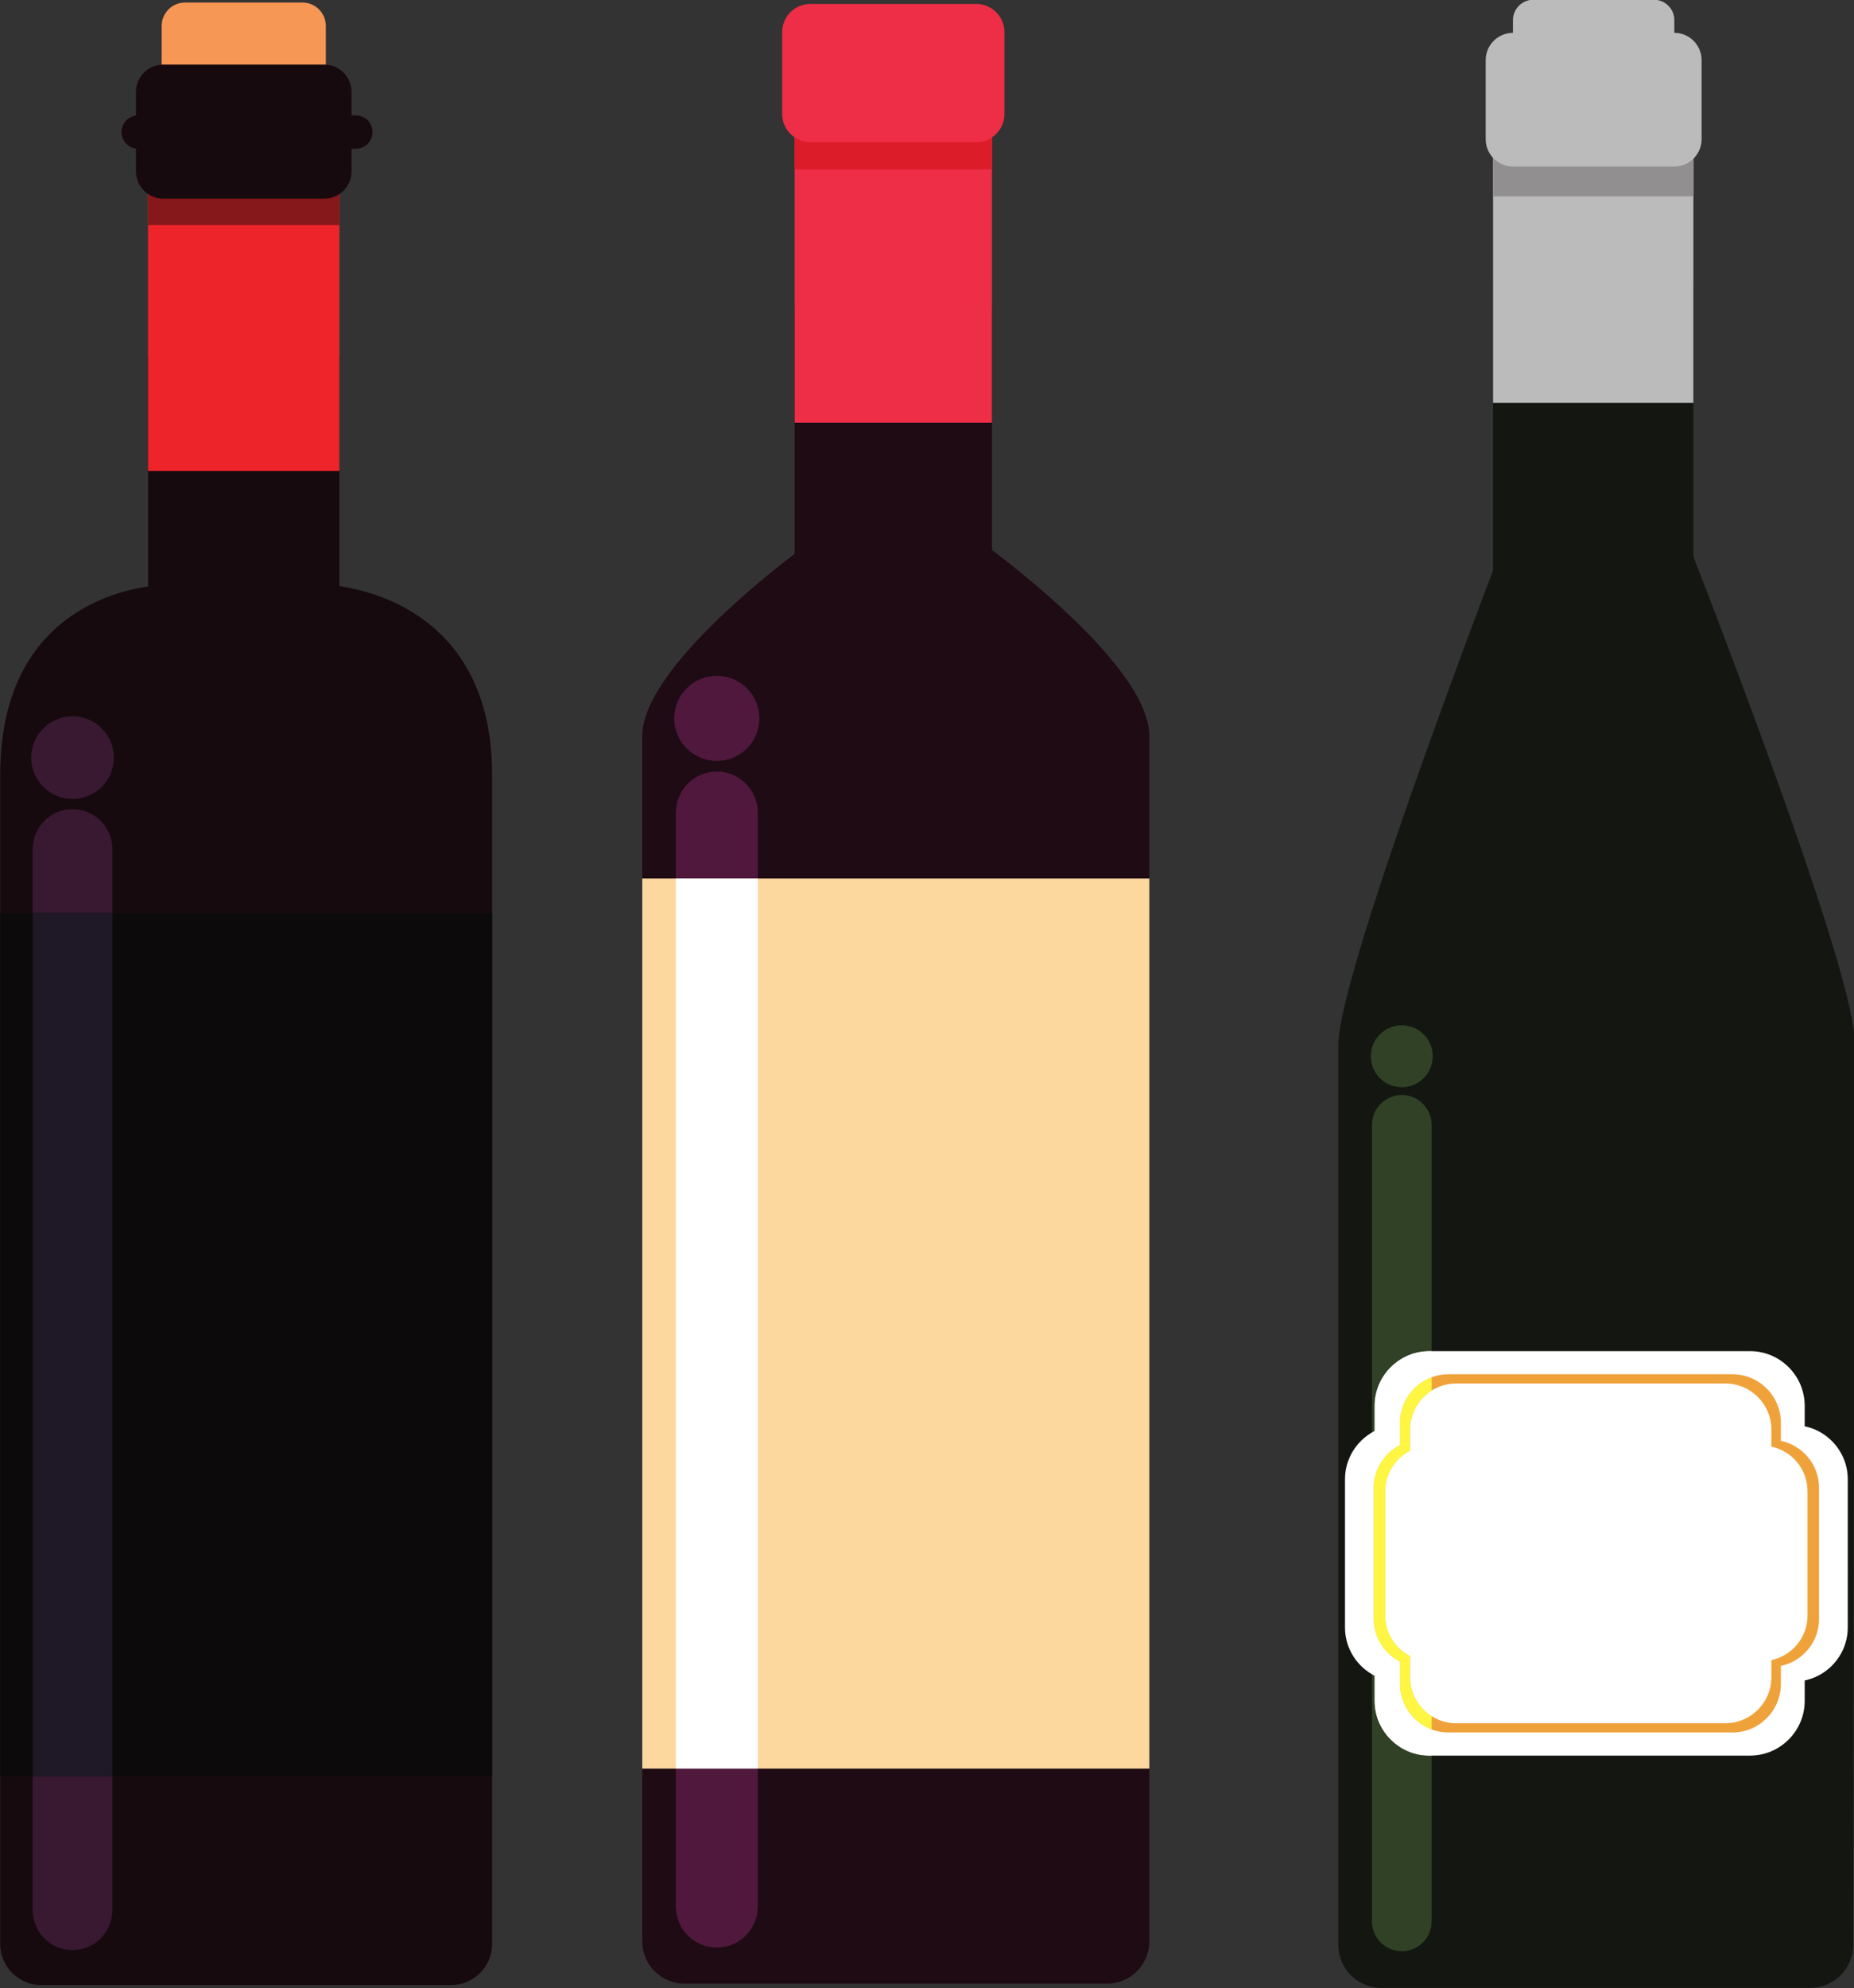
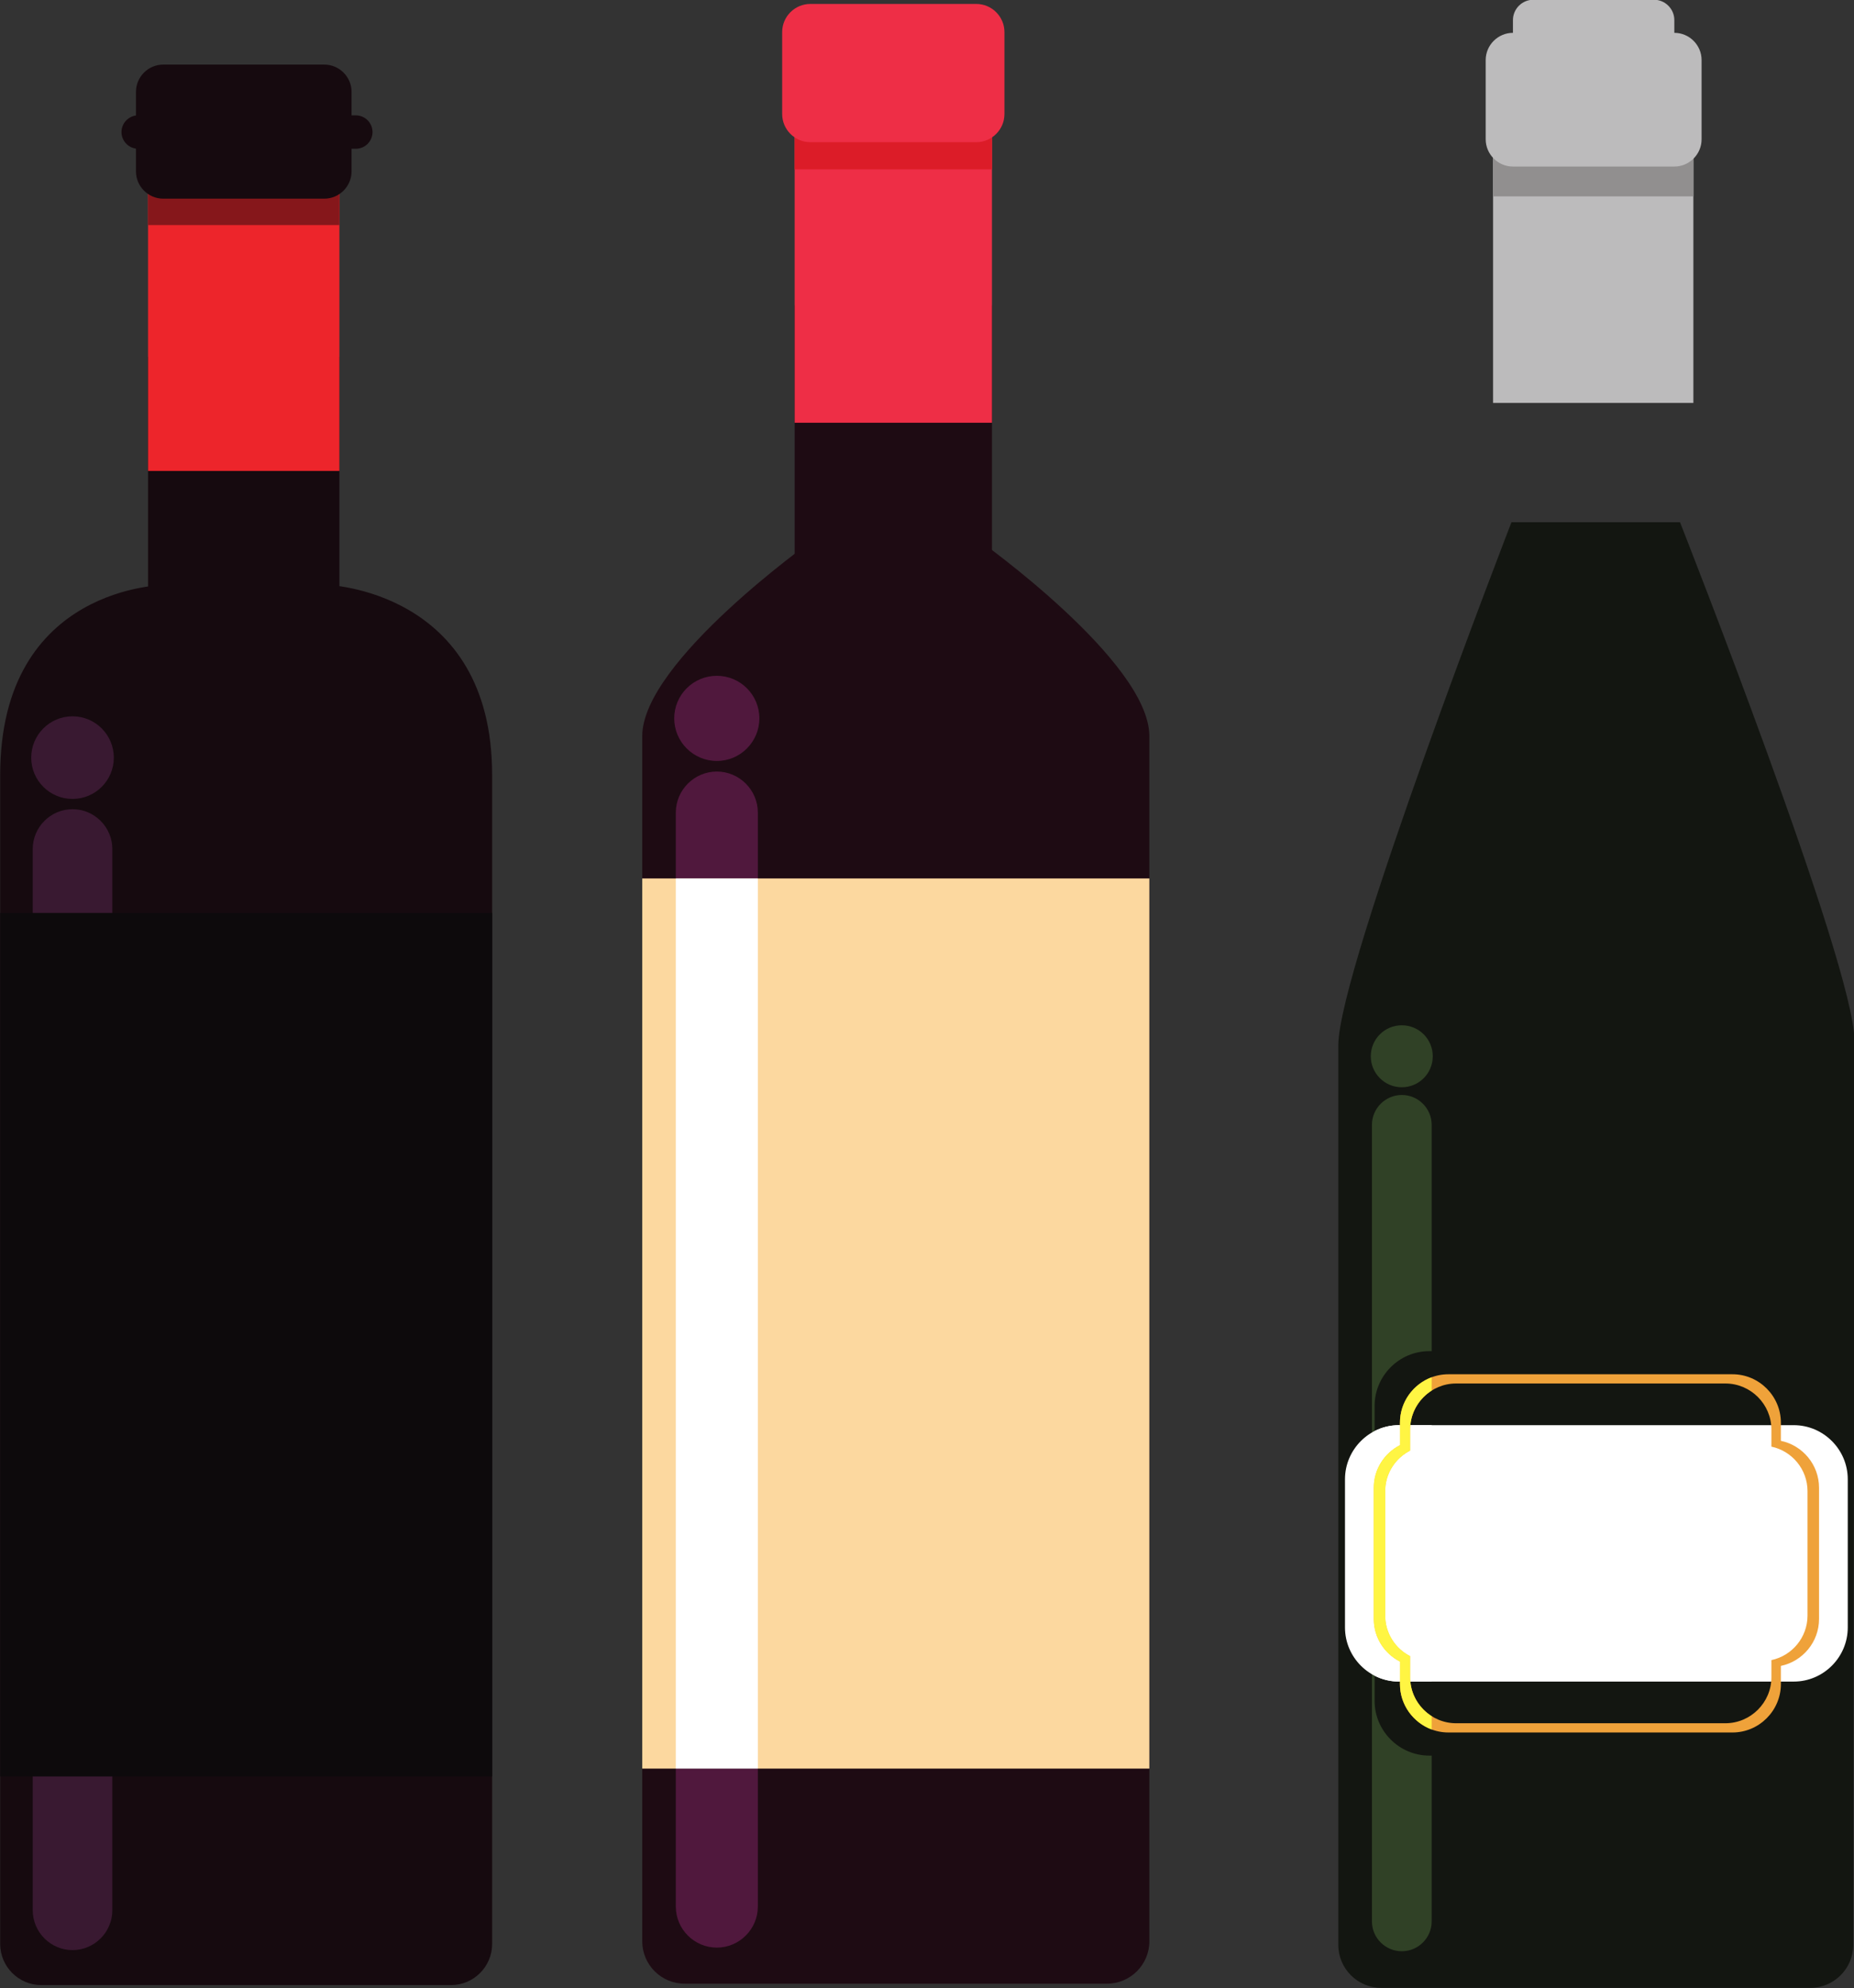
<svg xmlns="http://www.w3.org/2000/svg" height="312.1" preserveAspectRatio="xMidYMid meet" version="1.1" viewBox="67.0 56.6 291.1 312.1" width="291.1" zoomAndPan="magnify">
  <rect x="67.0" y="56.6" width="291.1" height="312.1" fill="#333333" stroke="none" />
  <g id="surface1">
    <g>
      <path d="m222.75 155.46h-30.98v-50.94h30.98v50.94" fill="#1e0b13" />
    </g>
    <g>
      <path d="m222.75 122.96h-30.98v-48.991h30.98v48.991" fill="#ee2e46" />
    </g>
    <g>
      <path d="m222.75 83.188h-30.98v-13.473h30.98v13.473" fill="#dc1c28" />
    </g>
    <g>
      <path d="m220.68 141.41h-26.06s-26.78 19.03-26.78 30.73v8.69 180.51c0 3.66 2.98 6.64 6.64 6.64h66.34c3.65 0 6.64-2.98 6.64-6.64v-180.51-8.69c0-11.7-26.78-30.73-26.78-30.73" fill="#1e0b13" />
    </g>
    <g>
      <path d="m220.29 78.918h-26.06c-2.43 0-4.42-1.988-4.42-4.414v-12.871c0-2.43 1.99-4.414 4.42-4.414h26.06c2.43 0 4.42 1.984 4.42 4.414v12.871c0 2.426-1.99 4.414-4.42 4.414" fill="#ee2e46" />
    </g>
    <g>
      <path d="m167.84 334.22h79.62v-139.73h-79.62z" fill="#fcd89f" />
    </g>
    <g>
      <path d="m179.55 362.32c-3.54 0-6.44-2.9-6.44-6.44v-21.66h12.88v21.66c0 3.54-2.9 6.44-6.44 6.44m6.44-167.83h-12.88v-10.34c0-3.54 2.9-6.44 6.44-6.44s6.44 2.9 6.44 6.44v10.34" fill="#50183d" />
    </g>
    <g>
      <path d="m173.11 334.22h12.88v-139.73h-12.88z" fill="#fff" />
    </g>
    <g>
      <path d="m179.55 176.05c-3.69 0-6.69-3-6.69-6.69s3-6.68 6.69-6.68 6.68 2.99 6.68 6.68-2.99 6.69-6.68 6.69" fill="#50183d" />
    </g>
    <g>
-       <path d="m114.49 56.996h-18.443c-2.016 0-3.664 1.652-3.664 3.664v12.152c0 2.016 1.648 3.665 3.664 3.665h18.443c2.02 0 3.67-1.649 3.67-3.665v-12.152c0-2.012-1.65-3.664-3.67-3.664" fill="#f79755" />
-     </g>
+       </g>
    <g>
      <path d="m120.29 162.04h-30.044v-49.41h30.044v49.41" fill="#160a0f" />
    </g>
    <g>
      <path d="m120.29 130.52h-30.044v-47.536h30.044v47.536" fill="#ed252b" />
    </g>
    <g>
      <path d="m120.29 91.93h-30.044v-13.071h30.044v13.071" fill="#86171b" />
    </g>
    <g>
      <path d="m118.29 148.41h-25.278s-25.981 0-25.981 29.81v8.43 175.11c0 3.54 2.895 6.44 6.438 6.44h64.361c3.54 0 6.44-2.9 6.44-6.44v-175.11-8.43c0-29.07-25.98-29.81-25.98-29.81" fill="#160a0f" />
    </g>
    <g>
      <path d="m117.91 87.785h-25.281c-2.356 0-4.281-1.926-4.281-4.281v-12.484c0-2.356 1.925-4.282 4.281-4.282h25.281c2.36 0 4.29 1.926 4.29 4.282v12.484c0 2.355-1.93 4.281-4.29 4.281" fill="#160a0f" />
    </g>
    <g>
      <path d="m67.031 335.45h77.239v-135.55h-77.239z" fill="#0d0a0c" />
    </g>
    <g>
      <path d="m78.387 362.71c-3.434 0-6.246-2.81-6.246-6.25v-21.01h12.496v21.01c0 3.44-2.813 6.25-6.25 6.25m6.25-162.81h-12.496v-10.03c0-3.44 2.812-6.25 6.246-6.25 3.437 0 6.25 2.81 6.25 6.25v10.03" fill="#391931" />
    </g>
    <g>
-       <path d="m72.141 335.45h12.496v-135.55h-12.496z" fill="#1f1826" />
-     </g>
+       </g>
    <g>
      <path d="m78.387 182.01c-3.582 0-6.485-2.9-6.485-6.48s2.903-6.49 6.485-6.49 6.484 2.91 6.484 6.49-2.902 6.48-6.484 6.48" fill="#391931" />
    </g>
    <g>
      <path d="m122.87 79.953h-34.171c-1.445 0-2.625-1.18-2.625-2.625 0-1.441 1.18-2.621 2.625-2.621h34.171c1.44 0 2.62 1.18 2.62 2.621 0 1.445-1.18 2.625-2.62 2.625" fill="#160a0f" />
    </g>
    <g>
-       <path d="m332.88 152.84h-31.45v-51.72h31.45v51.72" fill="#131611" />
-     </g>
+       </g>
    <g>
      <path d="m330.78 138.57h-26.46s-27.19 70.2-27.19 82.09v8.82 132.42c0 3.71 3.03 6.74 6.74 6.74h67.37c3.71 0 6.74-3.03 6.74-6.74l0.19-124.88v-8.27-8.82c0-11.89-27.39-81.36-27.39-81.36" fill="#131611" />
    </g>
    <g>
-       <path d="m341.78 332.18h-50.36c-4.72 0-8.59-3.86-8.59-8.59v-46.31c0-4.73 3.87-8.59 8.59-8.59h50.36c4.72 0 8.58 3.86 8.58 8.59v46.31c0 4.73-3.86 8.59-8.58 8.59" fill="#fff" />
-     </g>
+       </g>
    <g>
      <path d="m348.64 320.56h-61.98c-4.66 0-8.48-3.82-8.48-8.49v-23.27c0-4.67 3.82-8.49 8.48-8.49h61.98c4.66 0 8.48 3.82 8.48 8.49v23.27c0 4.67-3.82 8.49-8.48 8.49" fill="#fff" />
    </g>
    <g>
      <path d="m350.8 310.21c0 3.42-2.44 6.3-5.67 6.98v2.7c0 3.96-3.25 7.21-7.22 7.21h-42.29c-3.97 0-7.21-3.25-7.21-7.21v-3.33c-2.32-1.18-3.91-3.59-3.91-6.35v-19.55c0-2.76 1.59-5.16 3.91-6.35v-3.33c0-3.96 3.24-7.21 7.21-7.21h42.29c3.97 0 7.22 3.25 7.22 7.21v2.7c3.23 0.68 5.67 3.56 5.67 6.98v19.55m-4.18-27.44v-2.84c0-4.19-3.42-7.61-7.6-7.61h-44.6c-4.19 0-7.61 3.42-7.61 7.61v3.51c-2.43 1.24-4.12 3.77-4.12 6.69v20.61c0 2.92 1.69 5.45 4.12 6.69v3.52c0 4.18 3.42 7.6 7.61 7.6h44.6c4.18 0 7.6-3.42 7.6-7.6v-2.85c3.41-0.71 5.99-3.75 5.99-7.36v-20.61c0-3.61-2.58-6.65-5.99-7.36" fill="#efa23a" />
    </g>
    <g>
      <path d="m332.88 119.85h-31.45v-49.756h31.45v49.756" fill="#bcbbbc" />
    </g>
    <g>
      <path d="m332.88 87.426h-31.45v-15.18h31.45v15.18" fill="#918f8f" />
    </g>
    <g>
      <path d="m329.89 82.742h-25.34c-2.35 0-4.28-1.926-4.28-4.281v-12.43c0-2.351 1.93-4.277 4.28-4.277h25.34c2.36 0 4.28 1.926 4.28 4.277v12.43c0 2.355-1.92 4.281-4.28 4.281" fill="#bcbbbc" />
    </g>
    <g>
      <path d="m326.69 72.246h-18.94c-1.76 0-3.2-1.437-3.2-3.199v-9.289c0-1.762 1.44-3.199 3.2-3.199h18.94c1.76 0 3.2 1.437 3.2 3.199v9.289c0 1.762-1.44 3.199-3.2 3.199" fill="#bcbbbc" />
    </g>
    <g>
      <path d="m287.1 362.89c-2.58 0-4.69-2.1-4.69-4.68v-38.8c0.14 0.08 0.28 0.16 0.42 0.23v3.95c0 4.73 3.87 8.59 8.59 8.59h0.37v26.03c0 2.58-2.11 4.68-4.69 4.68m-4.69-81.43v-48.29c0-2.58 2.11-4.69 4.69-4.69s4.69 2.11 4.69 4.69v35.52h-0.37c-4.72 0-8.59 3.86-8.59 8.59v3.95c-0.14 0.07-0.28 0.15-0.42 0.23" fill="#304126" />
    </g>
    <g>
-       <path d="m291.79 332.18h-0.37c-4.72 0-8.59-3.86-8.59-8.59v-3.95c1.15 0.59 2.46 0.92 3.83 0.92h0.15v0.39c0 3.25 2.08 6.05 4.98 7.13v4.1m0-6.19c-1.85-1.17-3.14-3.15-3.35-5.43h3.35v5.43m-8.96-44.76v-3.95c0-4.73 3.87-8.59 8.59-8.59h0.37v4.1c-2.9 1.08-4.98 3.87-4.98 7.14v0.38h-0.15c-1.37 0-2.68 0.33-3.83 0.92m8.96-0.92h-3.35c0.21-2.28 1.5-4.26 3.35-5.43v5.43" fill="#fff" />
-     </g>
+       </g>
    <g>
      <path d="m291.79 320.56h-3.35c-0.03-0.22-0.03-0.45-0.03-0.67v-3.33c-2.32-1.18-3.91-3.59-3.91-6.35v-19.55c0-2.76 1.59-5.16 3.91-6.35v-3.33c0-0.22 0-0.45 0.03-0.67h3.35v40.25m-4.98 0h-0.15c-1.37 0-2.68-0.33-3.83-0.92-0.14-0.07-0.28-0.15-0.42-0.23v-37.95c0.14-0.08 0.28-0.16 0.42-0.23 1.15-0.59 2.46-0.92 3.83-0.92h0.15v3.13c-2.43 1.24-4.12 3.77-4.12 6.69v20.61c0 2.92 1.69 5.45 4.12 6.69v3.13" fill="#fff" />
    </g>
    <g>
      <path d="m291.79 328.08c-2.9-1.08-4.98-3.88-4.98-7.13v-3.52c-2.43-1.24-4.12-3.77-4.12-6.69v-20.61c0-2.92 1.69-5.45 4.12-6.69v-3.51c0-3.27 2.08-6.06 4.98-7.14v2.09c-1.85 1.17-3.14 3.15-3.35 5.43-0.03 0.22-0.03 0.45-0.03 0.67v3.33c-2.32 1.19-3.91 3.59-3.91 6.35v19.55c0 2.76 1.59 5.17 3.91 6.35v3.33c0 0.22 0 0.45 0.03 0.67 0.21 2.28 1.5 4.26 3.35 5.43v2.09" fill="#fff543" />
    </g>
    <g>
      <path d="m287.1 227.27c-2.69 0-4.87-2.18-4.87-4.87s2.18-4.86 4.87-4.86 4.86 2.17 4.86 4.86-2.17 4.87-4.86 4.87" fill="#304126" />
    </g>
  </g>
</svg>